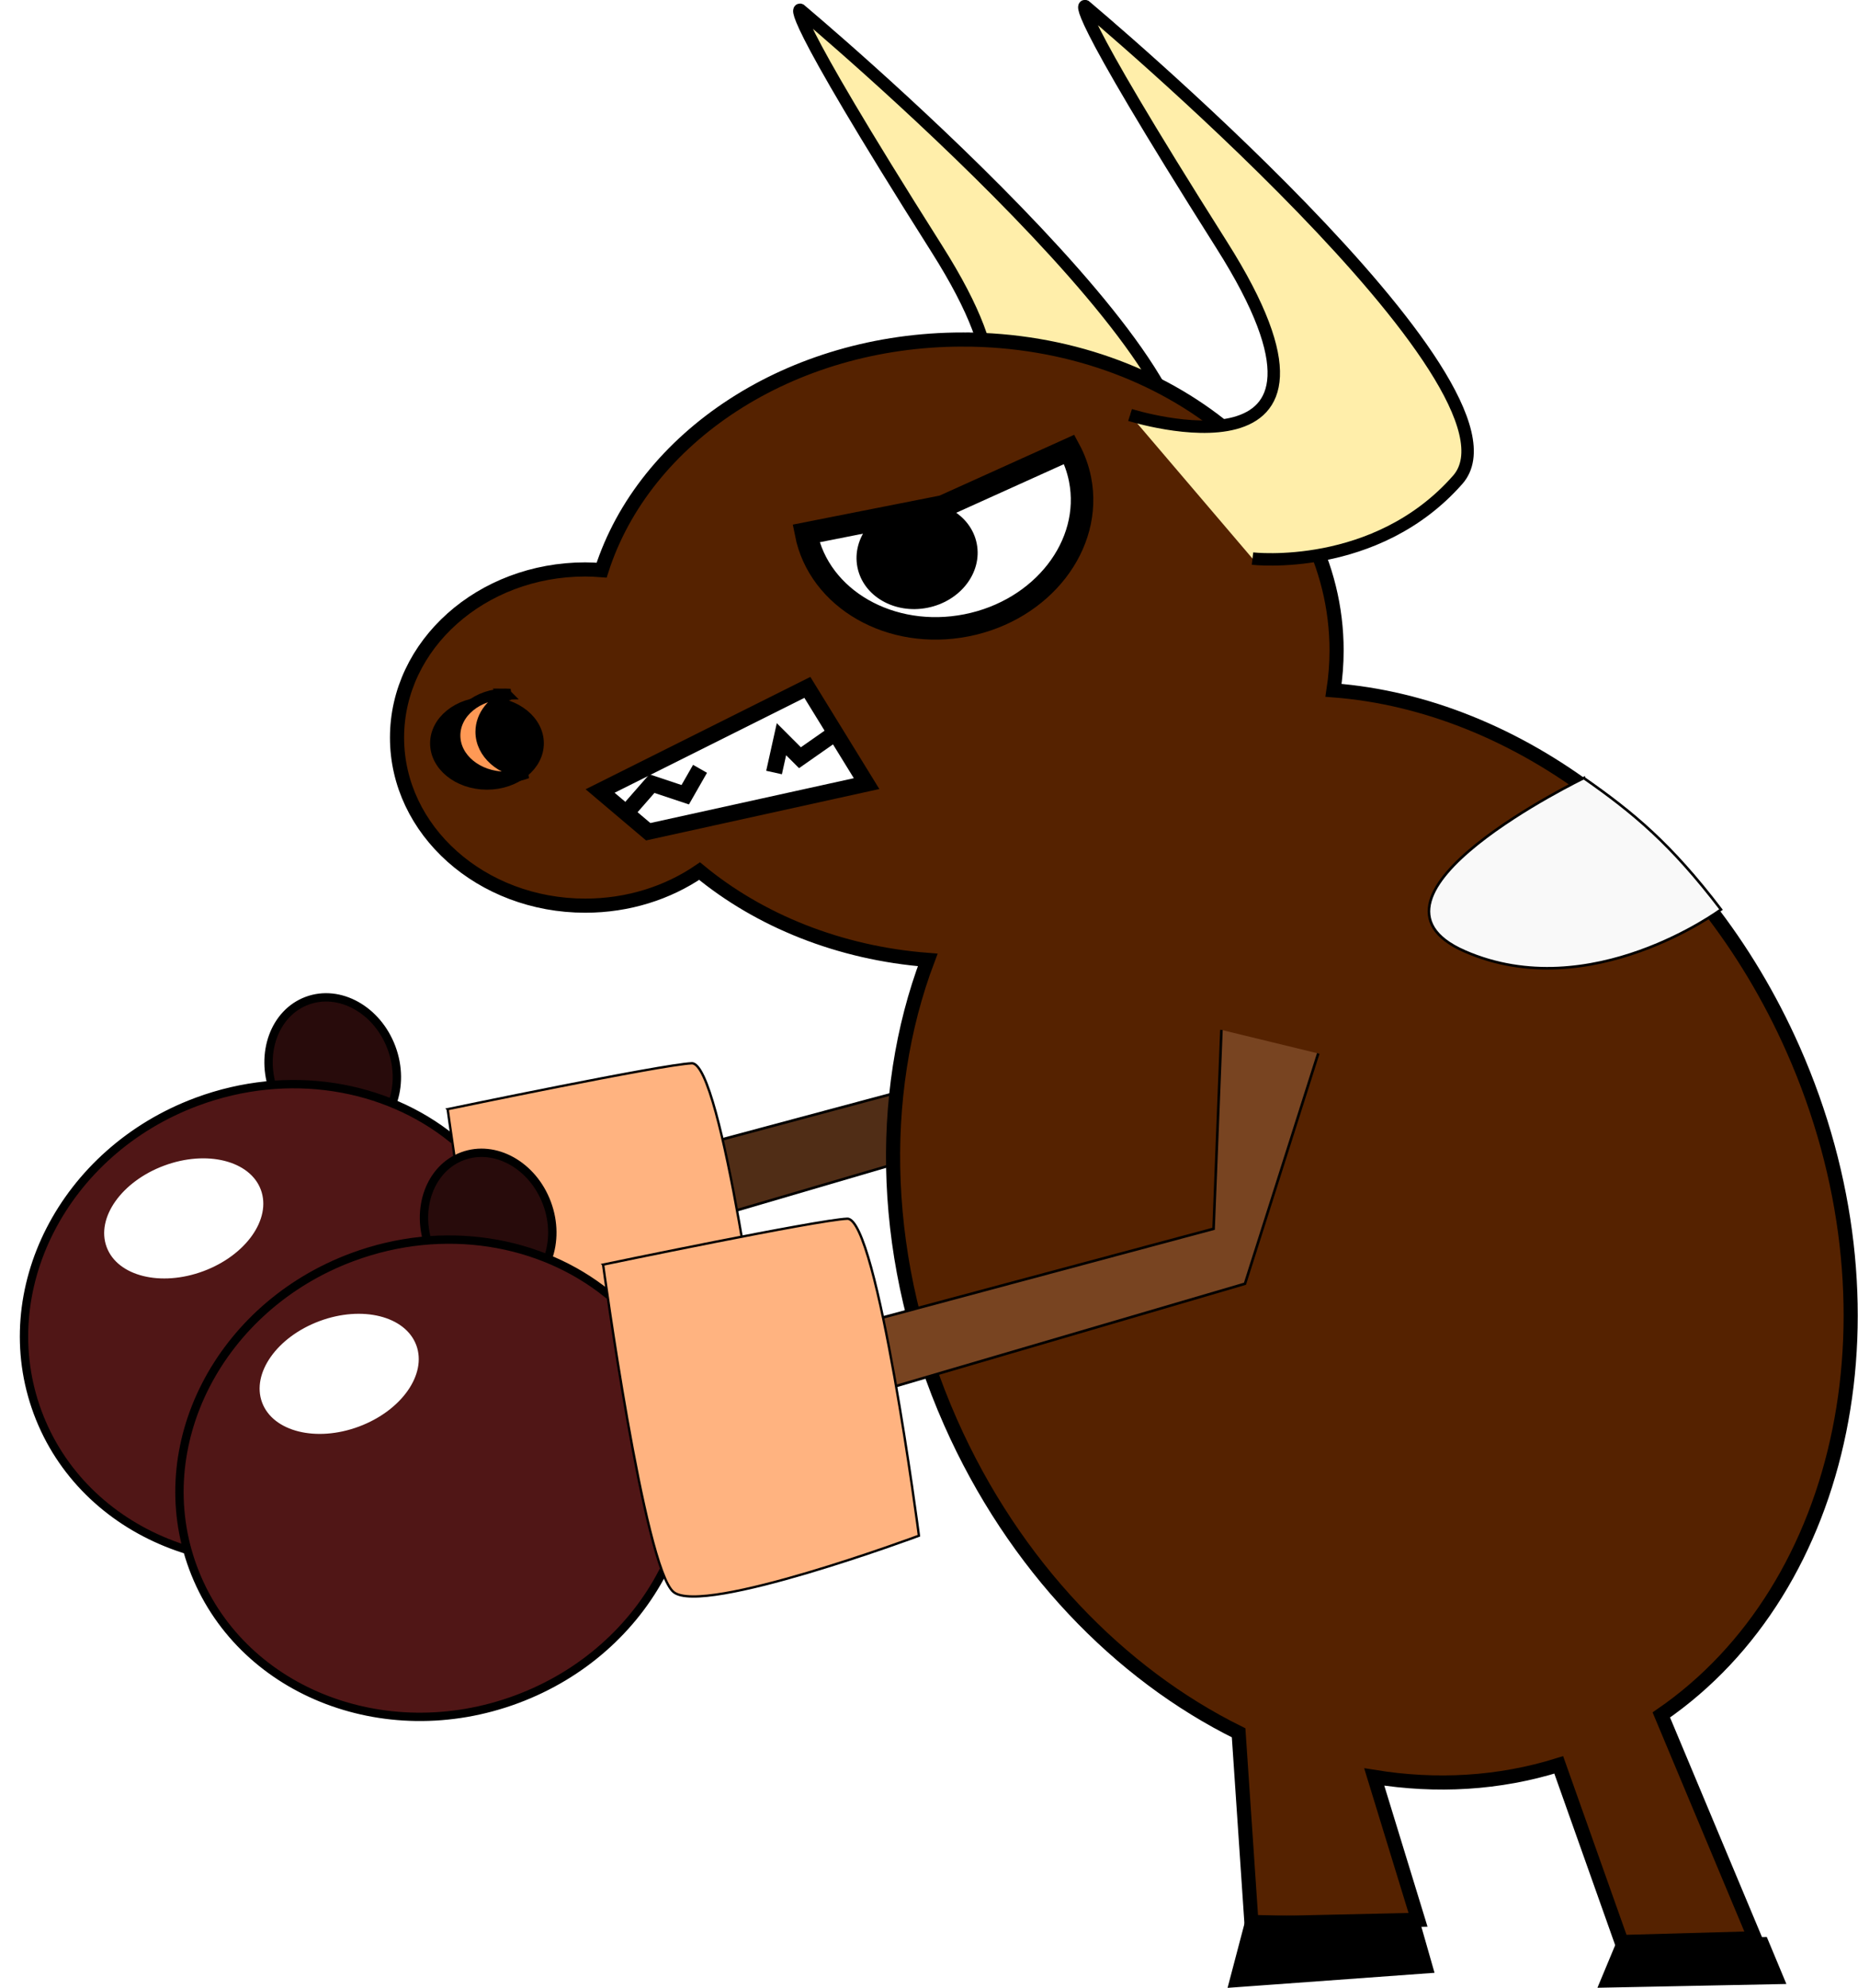
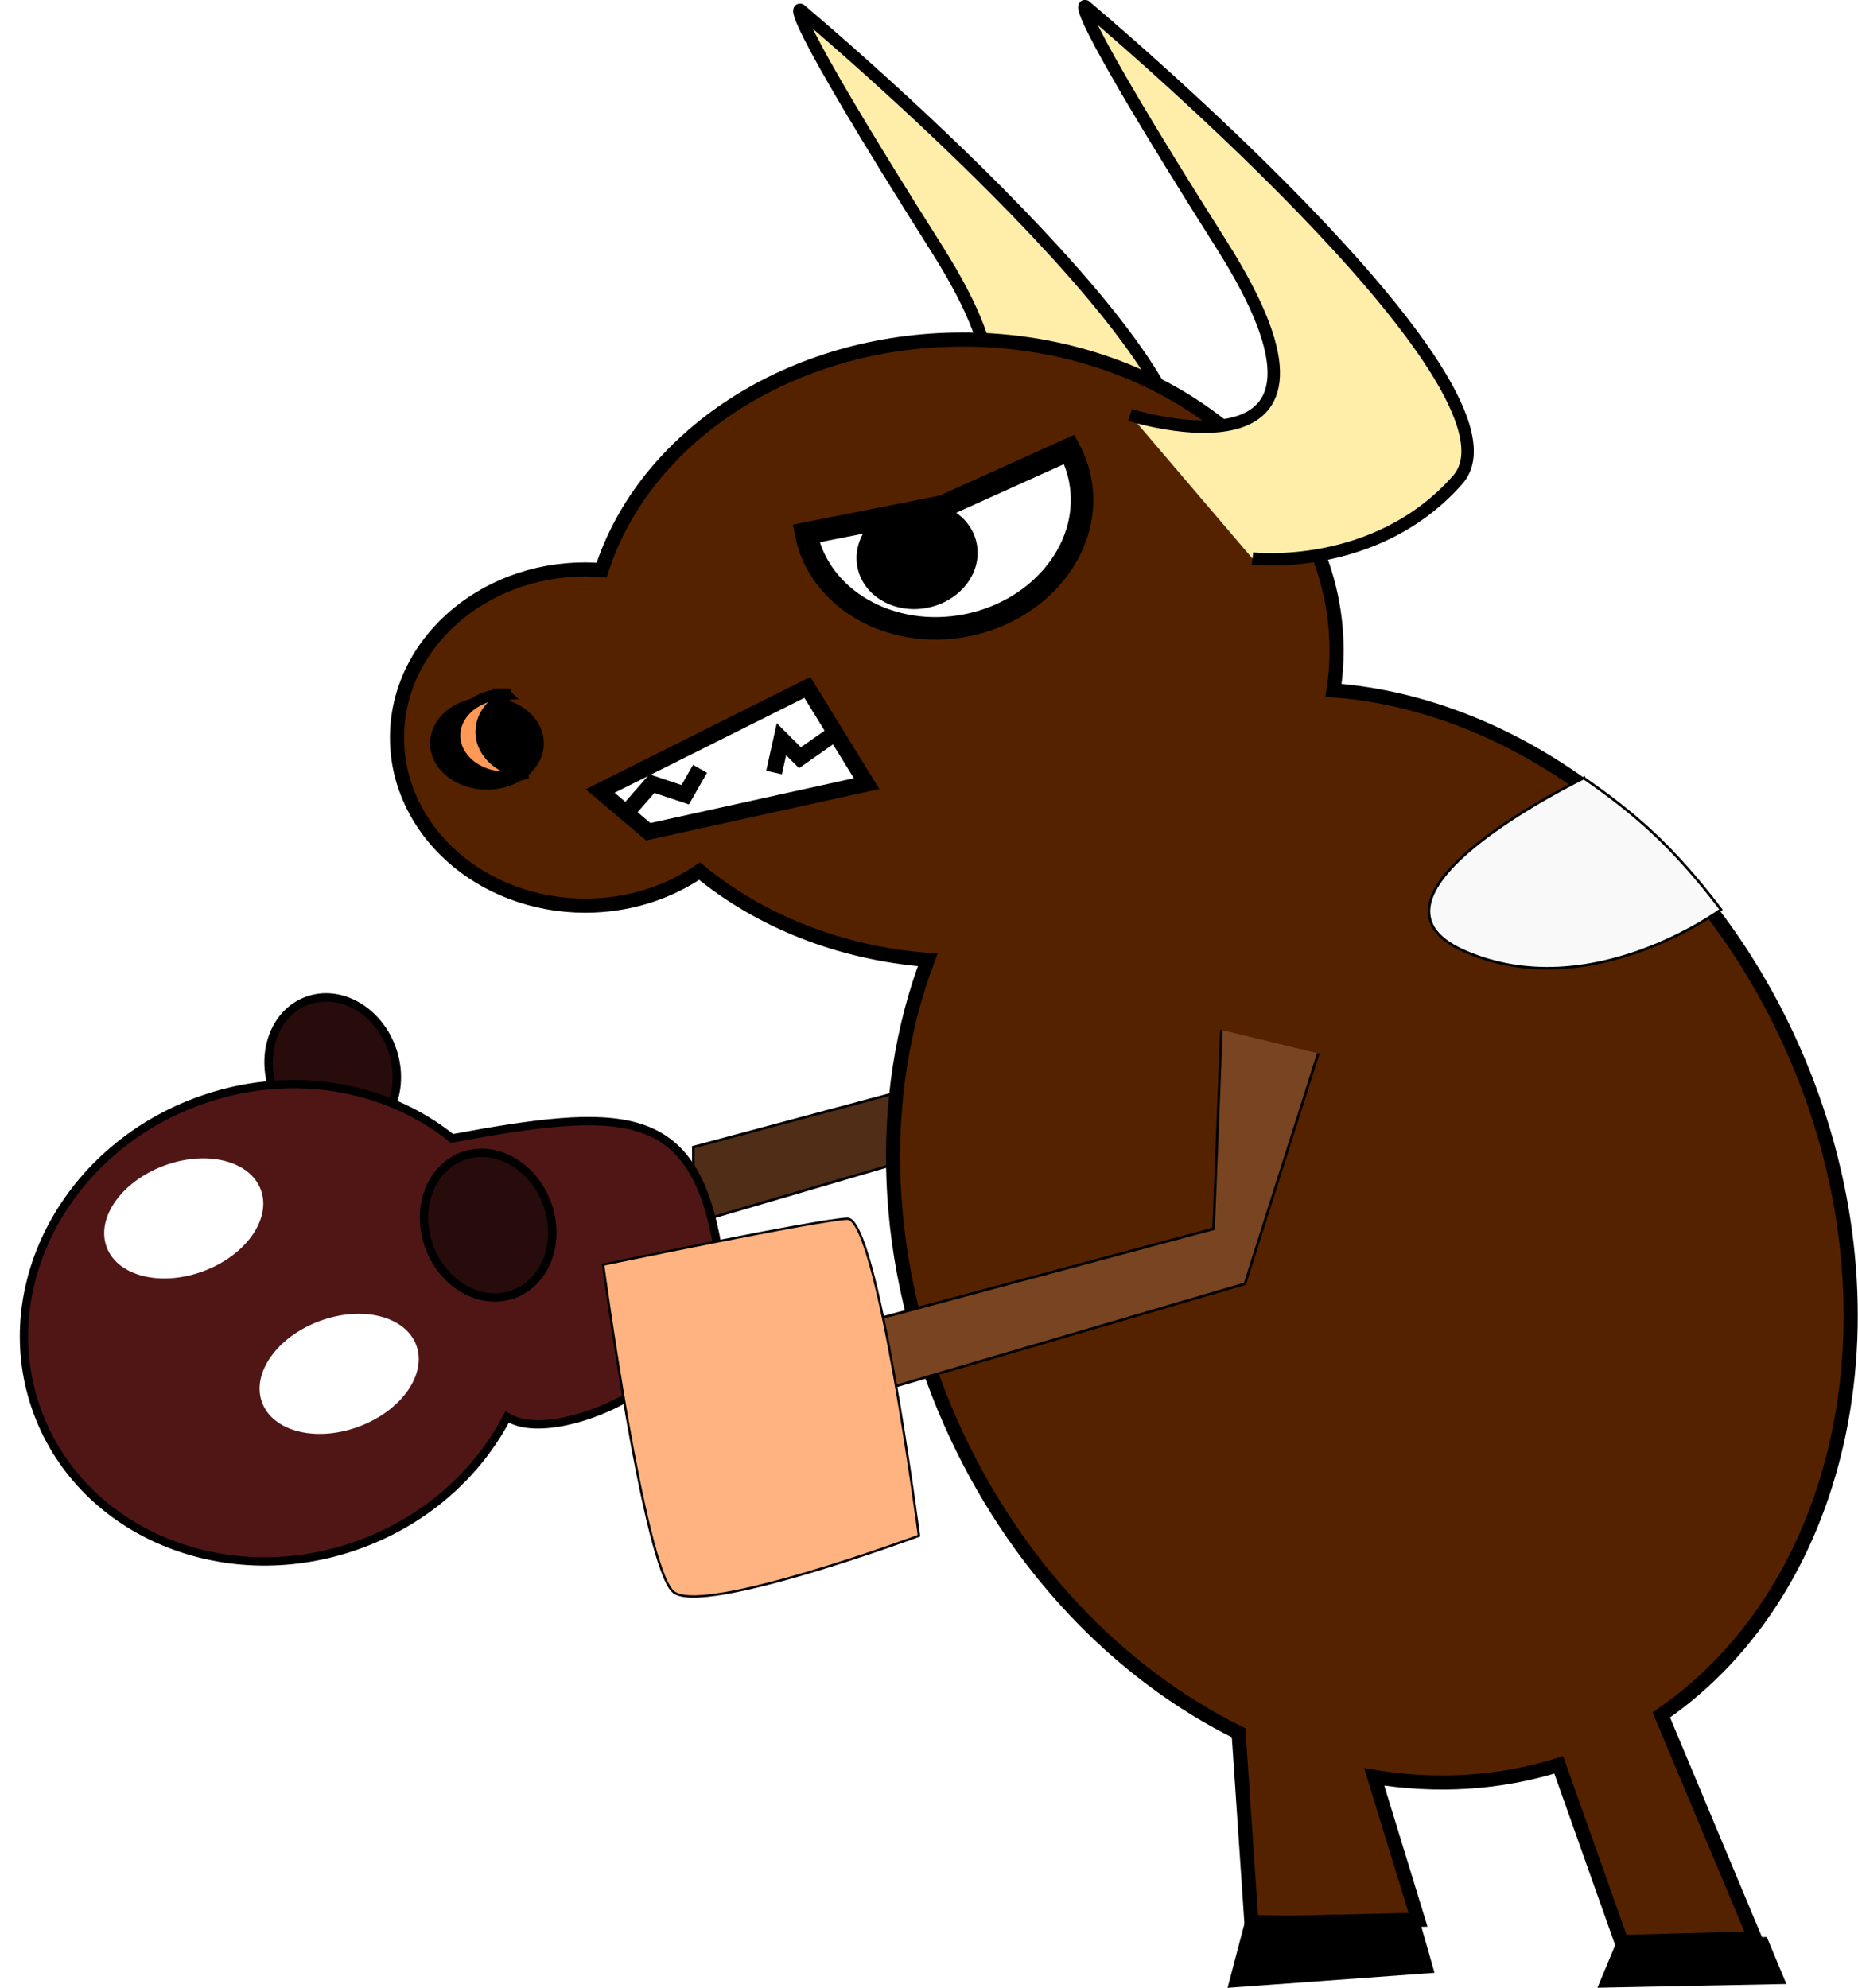
<svg xmlns="http://www.w3.org/2000/svg" xmlns:ns1="http://www.inkscape.org/namespaces/inkscape" xmlns:ns2="http://sodipodi.sourceforge.net/DTD/sodipodi-0.dtd" width="647.601" height="693.029" id="svg4517" version="1.1" ns1:version="0.48.0 r9654" ns2:docname="New document 5">
  <defs id="defs4519">
    <filter color-interpolation-filters="sRGB" ns1:collect="always" id="filter3959" x="-0.635" width="2.27" y="-0.557" height="2.114">
      <feGaussianBlur ns1:collect="always" stdDeviation="22.985" id="feGaussianBlur3961" />
    </filter>
  </defs>
  <ns2:namedview id="base" pagecolor="#ffffff" bordercolor="#666666" borderopacity="1.0" ns1:pageopacity="0.0" ns1:pageshadow="2" ns1:zoom="0.175" ns1:cx="263.0941" ns1:cy="389.15225" ns1:document-units="px" ns1:current-layer="layer1" showgrid="false" fit-margin-top="0" fit-margin-left="0" fit-margin-right="0" fit-margin-bottom="0" ns1:window-width="444" ns1:window-height="447" ns1:window-x="20" ns1:window-y="20" ns1:window-maximized="0" />
  <g ns1:label="Layer 1" ns1:groupmode="layer" id="layer1" transform="translate(-33.34,-168.746)">
    <g id="g4317" transform="matrix(0.903,0,0,0.903,243.794,136.6)">
      <path style="fill:#502d16;stroke:#000000;stroke-width:1px;stroke-linecap:butt;stroke-linejoin:miter;stroke-opacity:1" d="m 255.772,362.23 -28.284,88.893 -192.939,56.569 0,-29.294 180.817,-48.487 3.03,-76.772" id="path4311" ns1:connector-curvature="0" ns2:nodetypes="cccccc" />
      <g transform="matrix(-0.775,0.288,0.288,0.775,-1538.815,135.225)" id="g4301">
        <path ns2:type="arc" style="fill:#280b0b;fill-opacity:1;stroke:#000000;stroke-width:3.9;stroke-miterlimit:4;stroke-opacity:1;stroke-dasharray:none" id="path4303" ns2:cx="-1498.0563" ns2:cy="904.87988" ns2:rx="29.294424" ns2:ry="34.345188" d="m -1468.762,904.88 c 0,18.968 -13.116,34.345 -29.294,34.345 -16.179,0 -29.294,-15.377 -29.294,-34.345 0,-18.968 13.116,-34.345 29.294,-34.345 16.179,0 29.294,15.377 29.294,34.345 z" transform="translate(4.041,54.548)" />
        <path ns1:connector-curvature="0" style="fill:#501616;fill-opacity:1;stroke:#000000;stroke-width:3.9;stroke-miterlimit:4;stroke-opacity:1;stroke-dasharray:none" d="m -1429.375,951.344 c -45.616,0 -85.29,23.272 -105.656,57.562 -78.542,13.652 -109.269,24.728 -99.406,85.875 10.101,62.63 101.036,66.672 119.219,46.469 0.507,-0.563 0.865,-0.965 1.344,-1.5 21.713,19.662 51.554,31.812 84.5,31.812 66.389,0 120.219,-49.283 120.219,-110.094 -1e-4,-60.81 -53.83,-110.125 -120.219,-110.125 z" id="path4305" />
        <path ns2:type="arc" style="fill:#ffffff;fill-opacity:1;stroke:none;filter:url(#filter3959)" id="path4307" ns2:cx="-1887.9751" ns2:cy="1144.286" ns2:rx="43.436558" ns2:ry="49.497475" d="m -1844.539,1144.286 c 0,27.337 -19.447,49.498 -43.437,49.498 -23.989,0 -43.437,-22.161 -43.437,-49.498 0,-27.337 19.447,-49.498 43.437,-49.498 23.989,0 43.437,22.161 43.437,49.498 z" transform="matrix(0.884,0,0,0.531,264.331,392.662)" />
-         <path style="fill:#ffb380;stroke:#000000;stroke-width:1.094px;stroke-linecap:butt;stroke-linejoin:miter;stroke-opacity:1" d="m -1537.899,995.394 c 0,0 31.376,139.491 22.411,154.748 -8.965,15.257 -116.538,15.257 -116.538,15.257 0,0 -33.617,-146.03 -20.17,-150.389 13.447,-4.359 114.297,-19.616 114.297,-19.616 z" id="path4309" ns1:connector-curvature="0" />
+         <path style="fill:#ffb380;stroke:#000000;stroke-width:1.094px;stroke-linecap:butt;stroke-linejoin:miter;stroke-opacity:1" d="m -1537.899,995.394 z" id="path4309" ns1:connector-curvature="0" />
      </g>
      <path style="fill:#ffeeaa;stroke:#000000;stroke-width:4.8;stroke-linecap:butt;stroke-linejoin:miter;stroke-miterlimit:4;stroke-opacity:1;stroke-dasharray:none" d="m 93.129,197.211 c 0,0 96.008,30.218 35.425,-65.545 C 67.97,35.904 75.801,39.389 75.801,39.389 c 0,0 175.437,146.877 143.798,182.834 -31.639,35.957 -79.212,30.421 -79.212,30.421 z" id="path4091" ns1:connector-curvature="0" />
      <path id="path4083" d="m 138.562,166.656 c -66.815,0 -122.991,37.762 -139.406,89.031 -2.08,-0.16 -4.187,-0.281 -6.312,-0.281 -40.13,0 -72.656,29.068 -72.656,64.906 0,35.838 32.526,64.875 72.656,64.875 16.596,0 31.891,-4.981 44.125,-13.344 23.074,19.032 53.83,31.631 88.062,34.281 -19.733,52.24 -18.322,117.157 8.812,178.469 24.5,55.359 65.271,97.174 111.188,119.875 L 250,778.062 314.281,776.656 297.375,721.5 c 23.934,3.89 48.12,2.577 71.219,-4.656 l 24.25,68.375 51.438,-1.438 L 408.188,697.562 C 479.654,648.414 502.957,539.837 459.062,440.656 423.173,359.562 352.427,307.506 281.656,302.062 c 0.778,-5.045 1.188,-10.185 1.188,-15.406 0,-66.274 -64.594,-120 -144.281,-120 z" style="fill:#552200;stroke:#000000;stroke-width:5.457;stroke-miterlimit:4;stroke-opacity:1;stroke-dasharray:none" ns1:connector-curvature="0" />
      <path ns2:nodetypes="cscsc" ns1:connector-curvature="0" id="path4089" d="m 203.129,195.783 c 0,0 96.008,30.218 35.425,-65.545 -60.583,-95.763 -52.752,-92.278 -52.752,-92.278 0,0 175.437,146.877 143.798,182.834 -31.639,35.957 -79.212,30.421 -79.212,30.421" style="fill:#ffeeaa;stroke:#000000;stroke-width:4.8;stroke-linecap:butt;stroke-linejoin:miter;stroke-miterlimit:4;stroke-opacity:1;stroke-dasharray:none" />
      <g id="g4125" transform="matrix(-1.397,0.276,0.276,1.397,-1190.018,468.385)">
        <path ns2:end="3.4043173" ns2:start="0" ns2:type="arc" style="fill:#ffffff;fill-opacity:1;stroke:#000000;stroke-width:6.1;stroke-miterlimit:4;stroke-opacity:1;stroke-dasharray:none" id="path4127" ns2:cx="-1260.7142" ns2:cy="145.21933" ns2:rx="37.857143" ns2:ry="32.857143" d="m -1222.857,145.219 c 0,18.146 -16.949,32.857 -37.857,32.857 -20.908,0 -37.857,-14.711 -37.857,-32.857 0,-2.882 0.437,-5.751 1.299,-8.533 l 36.558,8.533 z" transform="translate(318.368,-128.918)" />
        <path transform="matrix(0.403,0,0,0.403,-424.803,-30.551)" d="m -1222.857,145.219 c 0,18.146 -16.949,32.857 -37.857,32.857 -20.908,0 -37.857,-14.711 -37.857,-32.857 0,-18.146 16.949,-32.857 37.857,-32.857 20.908,0 37.857,14.711 37.857,32.857 z" ns2:ry="32.857143" ns2:rx="37.857143" ns2:cy="145.21933" ns2:cx="-1260.7142" id="path4129" style="fill:#000000;fill-opacity:1;stroke:#000000;stroke-width:6.1;stroke-miterlimit:4;stroke-opacity:1;stroke-dasharray:none" ns2:type="arc" />
      </g>
      <path transform="matrix(0.98,0,0,0.774,460.302,3.907)" d="m -495.714,411.648 c 0,11.44 -8.954,20.714 -20,20.714 -11.046,0 -20,-9.274 -20,-20.714 0,-11.44 8.954,-20.714 20,-20.714 11.046,0 20,9.274 20,20.714 z" ns2:ry="20.714285" ns2:rx="20" ns2:cy="411.64789" ns2:cx="-515.71429" id="path4168" style="fill:#000000;fill-opacity:1;stroke:#000000;stroke-width:4.8;stroke-miterlimit:4;stroke-opacity:1;stroke-dasharray:none" ns2:type="arc" />
      <path ns1:connector-curvature="0" id="path4179" d="m -37.862,303.478 c -10.823,0 -19.594,7.181 -19.594,16.031 0,8.85 8.771,16.031 19.594,16.031 2.953,0 5.739,-0.575 8.25,-1.531 -10,-0.726 -17.844,-7.571 -17.844,-15.938 0,-6.435 4.651,-11.951 11.344,-14.5 -0.579,-0.042 -1.158,-0.094 -1.75,-0.094 z" style="fill:#ff9955;fill-opacity:1;stroke:#000000;stroke-width:4.179;stroke-miterlimit:4;stroke-opacity:1;stroke-dasharray:none" />
      <g transform="translate(217.143,-247.143)" id="g4198">
        <path style="fill:#ffffff;stroke:#000000;stroke-width:6.2;stroke-linecap:butt;stroke-linejoin:miter;stroke-miterlimit:4;stroke-opacity:1;stroke-dasharray:none" d="m -218.571,588.076 80,-40 22.857,37.143 L -200,603.791 z" id="path4184" ns1:connector-curvature="0" />
        <path style="fill:none;stroke:#000000;stroke-width:6.2;stroke-linecap:butt;stroke-linejoin:miter;stroke-miterlimit:4;stroke-opacity:1;stroke-dasharray:none" d="m -208.571,596.648 10,-11.429 12.857,4.286 5.714,-10" id="path4186" ns1:connector-curvature="0" />
        <path style="fill:none;stroke:#000000;stroke-width:6.2;stroke-linecap:butt;stroke-linejoin:miter;stroke-miterlimit:4;stroke-opacity:1;stroke-dasharray:none" d="m -127.143,565.219 -14.286,10 -7.143,-7.143 -2.857,12.857" id="path4188" ns1:connector-curvature="0" />
      </g>
      <path ns2:nodetypes="cccccc" ns1:connector-curvature="0" id="path4203" d="m 275.772,442.23 -28.284,88.893 -192.939,56.569 0,-29.294 180.817,-48.487 3.03,-76.772" style="fill:#784421;stroke:#000000;stroke-width:1px;stroke-linecap:butt;stroke-linejoin:miter;stroke-opacity:1" />
      <path ns2:nodetypes="cscc" ns1:connector-curvature="0" id="path4205" d="m 378.277,335.929 c 0,0 -94.424,45.691 -45.937,66.905 48.487,21.213 98.883,-16.162 98.883,-16.162 -19.434,-25.485 -33.869,-37.4 -52.946,-50.742 z" style="fill:#f9f9f9;stroke:#000000;stroke-width:1px;stroke-linecap:butt;stroke-linejoin:miter;stroke-opacity:1" />
      <g id="g4261" transform="matrix(-0.775,0.288,0.288,0.775,-1478.815,195.225)">
        <path transform="translate(4.041,54.548)" d="m -1468.762,904.88 c 0,18.968 -13.116,34.345 -29.294,34.345 -16.179,0 -29.294,-15.377 -29.294,-34.345 0,-18.968 13.116,-34.345 29.294,-34.345 16.179,0 29.294,15.377 29.294,34.345 z" ns2:ry="34.345188" ns2:rx="29.294424" ns2:cy="904.87988" ns2:cx="-1498.0563" id="path4263" style="fill:#280b0b;fill-opacity:1;stroke:#000000;stroke-width:3.9;stroke-miterlimit:4;stroke-opacity:1;stroke-dasharray:none" ns2:type="arc" />
-         <path id="path4265" d="m -1429.375,951.344 c -45.616,0 -85.29,23.272 -105.656,57.562 -78.542,13.652 -109.269,24.728 -99.406,85.875 10.101,62.63 101.036,66.672 119.219,46.469 0.507,-0.563 0.865,-0.965 1.344,-1.5 21.713,19.662 51.554,31.812 84.5,31.812 66.389,0 120.219,-49.283 120.219,-110.094 -1e-4,-60.81 -53.83,-110.125 -120.219,-110.125 z" style="fill:#501616;fill-opacity:1;stroke:#000000;stroke-width:3.9;stroke-miterlimit:4;stroke-opacity:1;stroke-dasharray:none" ns1:connector-curvature="0" />
        <path transform="matrix(0.884,0,0,0.531,264.331,392.662)" d="m -1844.539,1144.286 c 0,27.337 -19.447,49.498 -43.437,49.498 -23.989,0 -43.437,-22.161 -43.437,-49.498 0,-27.337 19.447,-49.498 43.437,-49.498 23.989,0 43.437,22.161 43.437,49.498 z" ns2:ry="49.497475" ns2:rx="43.436558" ns2:cy="1144.286" ns2:cx="-1887.9751" id="path4267" style="fill:#ffffff;fill-opacity:1;stroke:none;filter:url(#filter3959)" ns2:type="arc" />
        <path ns1:connector-curvature="0" id="path4269" d="m -1537.899,995.394 c 0,0 31.376,139.491 22.411,154.748 -8.965,15.257 -116.538,15.257 -116.538,15.257 0,0 -33.617,-146.03 -20.17,-150.389 13.447,-4.359 114.297,-19.616 114.297,-19.616 z" style="fill:#ffb380;stroke:#000000;stroke-width:1.094px;stroke-linecap:butt;stroke-linejoin:miter;stroke-opacity:1" />
      </g>
      <path ns1:connector-curvature="0" id="path4313" d="M 248.571,775.219 241.429,802.362 320,796.648 l -5.714,-20 z" style="fill:#000000;stroke:#000000;stroke-width:1px;stroke-linecap:butt;stroke-linejoin:miter;stroke-opacity:1" />
      <path ns2:nodetypes="ccccc" ns1:connector-curvature="0" id="path4315" d="m 391.429,785.219 -7.143,17.143 71.429,-1.429 -7.143,-17.143 z" style="fill:#000000;stroke:#000000;stroke-width:1px;stroke-linecap:butt;stroke-linejoin:miter;stroke-opacity:1" />
    </g>
  </g>
</svg>